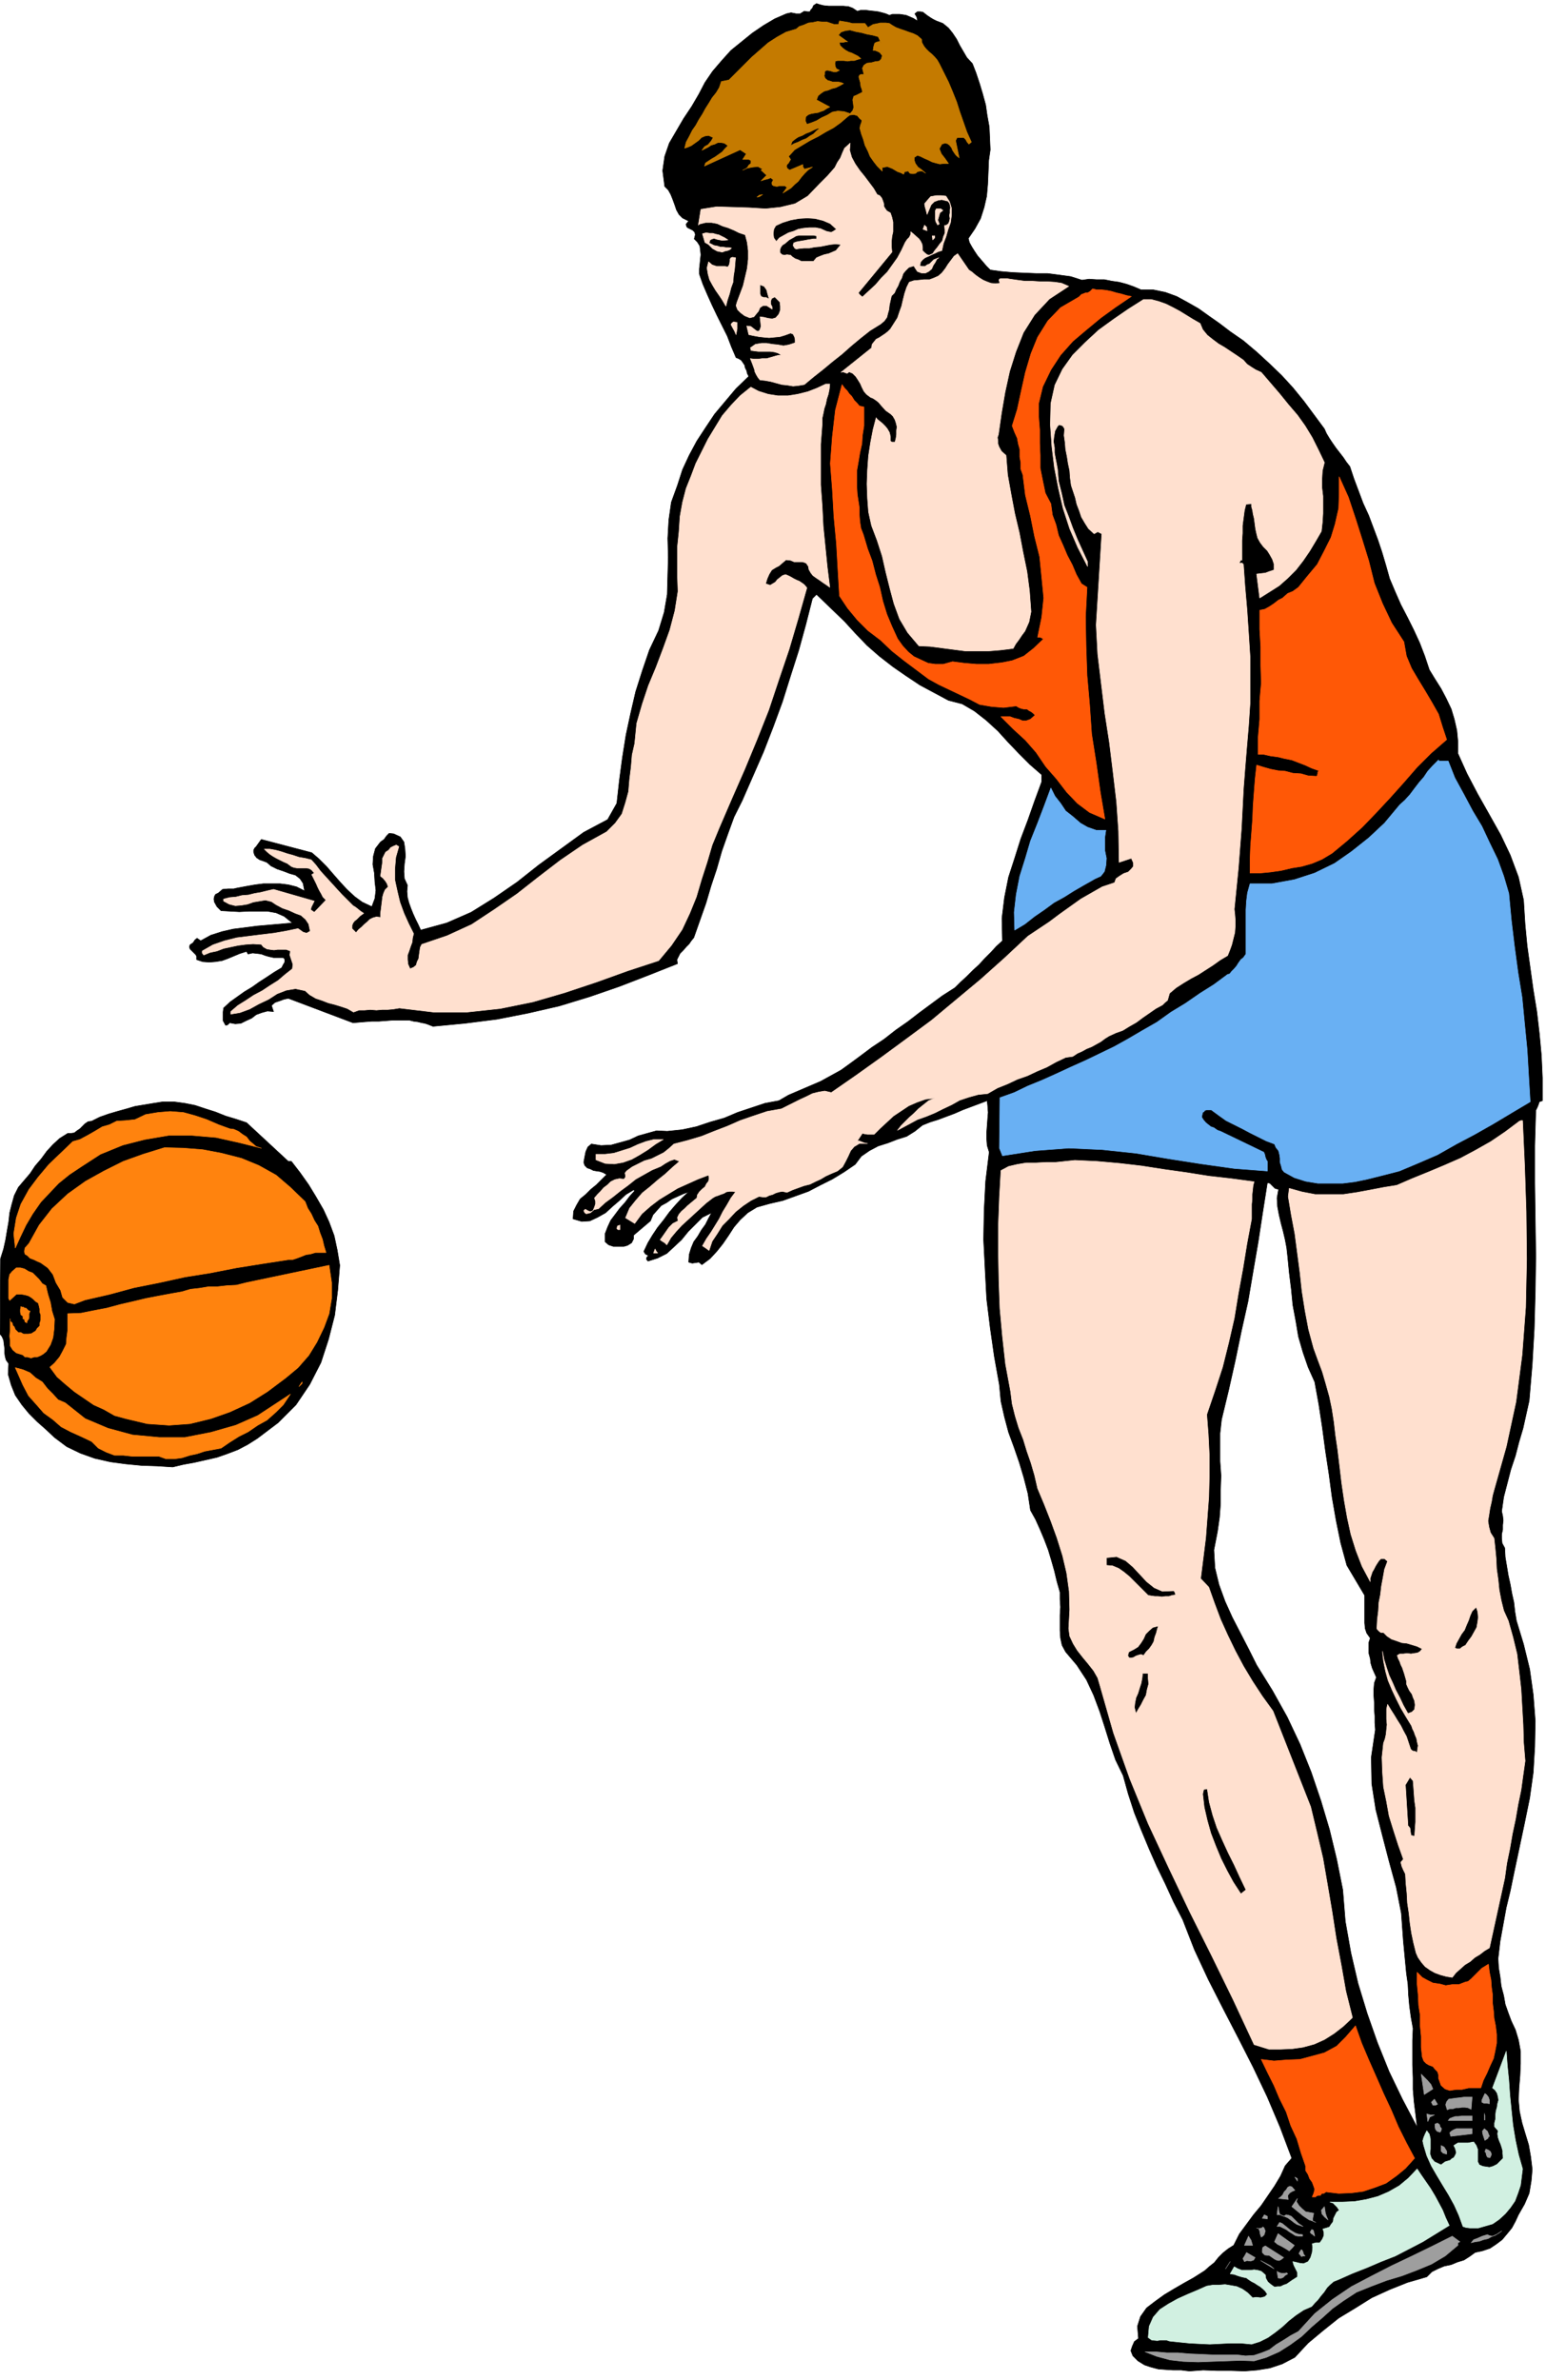
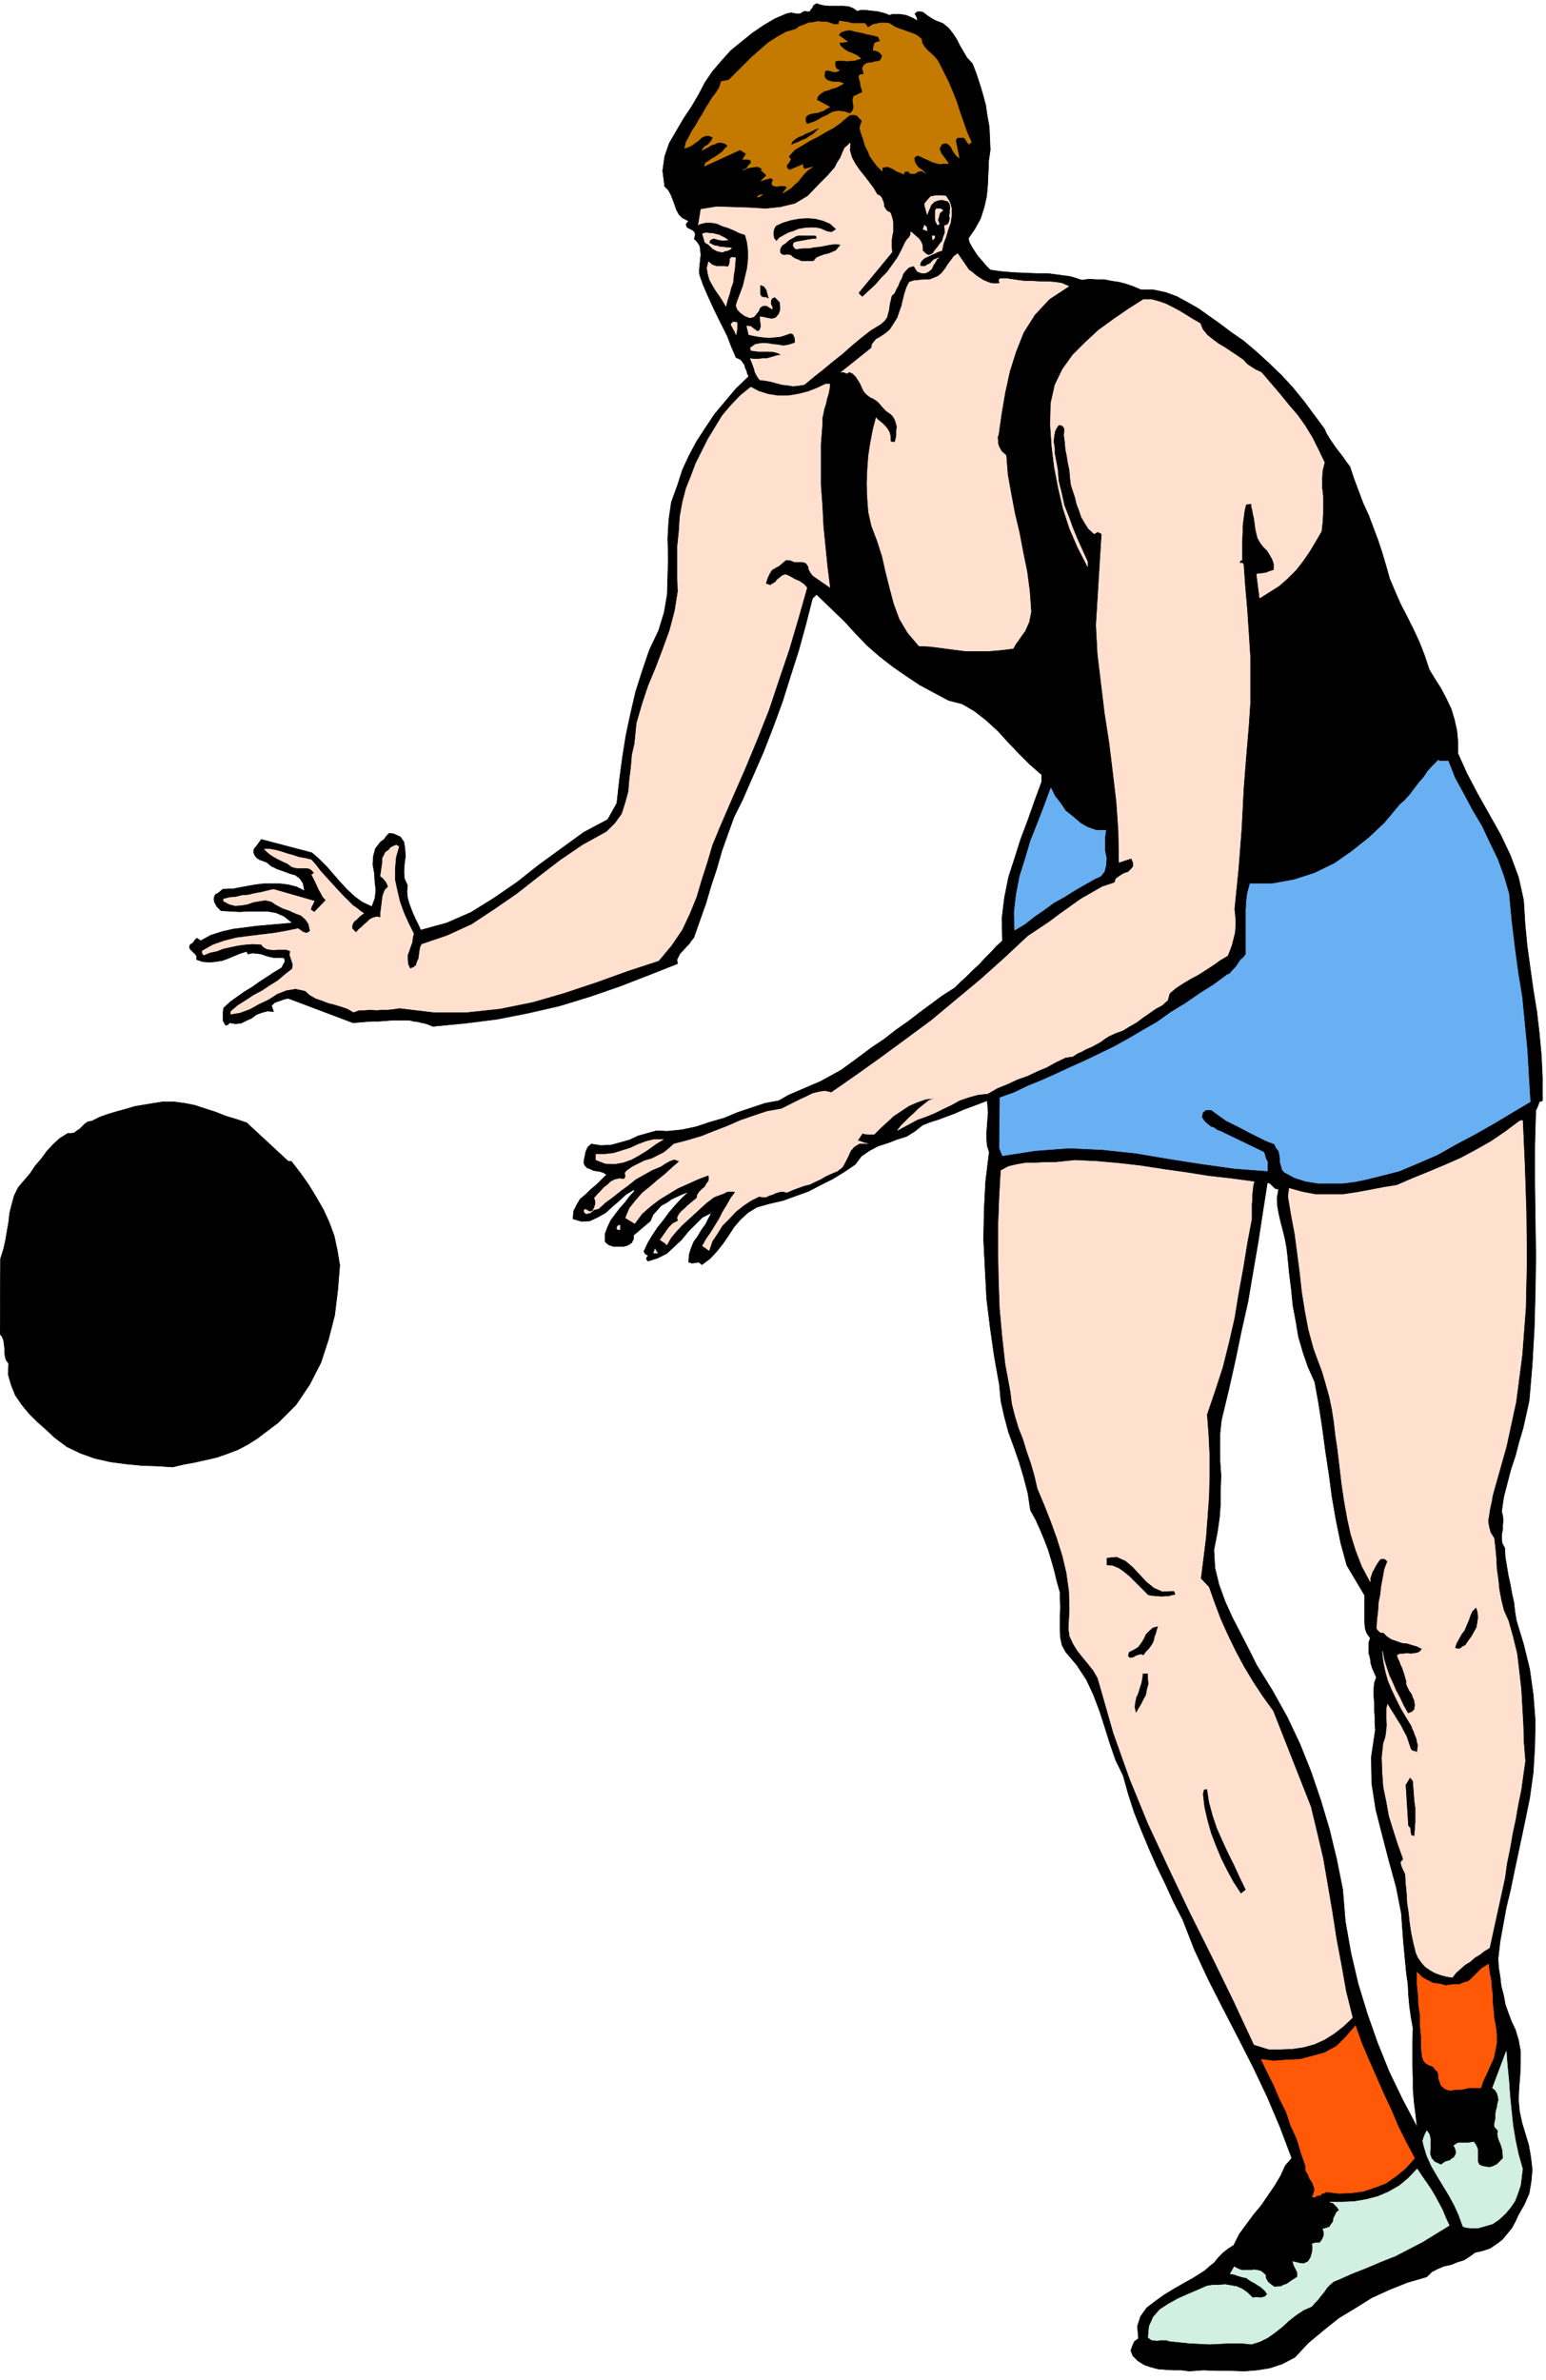
<svg xmlns="http://www.w3.org/2000/svg" fill-rule="evenodd" height="754.851" preserveAspectRatio="none" stroke-linecap="round" viewBox="0 0 3035 4672" width="490.455">
  <style>.brush4{fill:#ff5806}.pen3{stroke:#ff5806;stroke-width:1;stroke-linejoin:round}</style>
  <path d="m1683 22 7-2h9l8 1 9 1 8 1 8 2 7 2 7 3 6-2h14l7 1 6 1 7 3 7 3 8 5-1-7-4-7 5-4h6l5 1 5 4 4 3 6 4 5 3 6 3 13 5 11 9 8 10 8 12 6 12 7 12 7 12 11 12 7 18 7 21 6 20 6 22 3 21 4 22 1 22 1 23-3 21-1 24-1 23-2 23-5 22-7 22-11 20-13 19 2 8 5 9 5 8 6 9 6 7 6 7 6 7 7 7 21 3 23 2 23 1 24 1h22l23 3 22 3 22 7 14-2 15 1h15l15 3 14 2 15 4 14 5 14 6h24l24 5 22 8 22 12 21 12 21 15 20 14 21 16 26 18 26 22 24 22 25 24 22 24 22 27 20 27 20 27 4 9 6 10 6 9 7 10 7 9 7 9 6 9 7 9 8 24 9 24 9 24 11 24 9 24 9 24 8 24 8 27 7 25 11 26 11 25 13 25 12 24 12 26 10 26 9 27 11 18 12 19 10 19 10 21 6 20 5 22 2 21v24l18 40 21 40 22 39 23 41 19 40 16 43 10 45 3 48 4 42 6 43 6 43 7 43 5 43 4 43 2 44v45l-6 2-2 6-2 5-3 6-2 70v72l1 72 1 72-1 71-2 72-4 70-6 71-6 27-6 27-8 27-7 27-9 27-7 27-7 27-4 28 2 9 1 9-1 9v9l-2 9v9l1 9 5 9 1 18 3 18 3 18 4 18 3 17 4 18 2 18 3 18 14 46 12 49 7 50 4 52-1 50-3 51-7 50-10 49-7 33-7 33-7 33-7 34-8 33-6 33-6 33-4 34 1 18 3 18 2 18 5 19 3 17 6 17 6 16 8 17 6 20 4 22v24l-1 24-2 24-1 24 2 22 5 23 6 20 7 23 4 23 3 25-2 23-4 24-9 21-12 21-6 13-7 13-9 11-10 12-12 9-12 8-15 5-14 3-11 8-11 7-13 4-12 5-14 3-12 5-12 6-10 10-38 11-35 14-35 16-32 20-33 20-30 24-30 25-26 28-25 13-24 8-25 4-25 2-27-1h-27l-27-1-27 2-16-2h-16l-15-1-14-1-15-4-12-4-13-8-10-10-4-10 3-9 4-9 8-6-2-24 6-19 12-17 17-13 18-13 20-12 19-11 18-10 11-7 11-7 9-8 10-8 8-10 9-9 10-8 11-7 11-22 14-19 14-19 15-18 13-19 13-19 12-20 9-20 13-15-23-61-25-59-28-59-29-57-30-58-29-57-27-58-23-59-18-35-16-35-17-35-15-34-15-36-14-35-12-37-10-36-15-31-11-32-10-32-10-31-12-32-14-30-19-29-22-26-7-13-3-14-1-15v-30l1-16-1-15v-14l-6-21-5-21-6-21-6-20-8-21-8-19-9-20-10-18-5-33-8-31-9-30-10-29-11-30-8-30-7-31-3-32-10-56-8-56-7-57-3-57-3-59 1-57 3-58 7-57-4-13-1-13v-13l1-13 1-14 1-12-1-13-1-10-16 6-16 6-16 6-16 7-16 6-16 6-16 5-15 6-15 12-16 10-19 6-18 7-19 6-17 9-16 11-12 16-22 15-23 14-24 12-23 12-25 9-25 9-26 6-25 7-18 11-15 14-12 14-11 17-11 16-12 15-13 14-16 12-6-5-6 1-7 1-7-2 1-15 4-13 5-12 8-11 7-12 8-11 6-12 6-11-18 9-14 14-14 14-13 16-15 14-14 13-18 9-19 6-3-4 1-4 3-3-6-3-3-5 8-17 9-15 10-15 12-15 11-15 12-14 13-14 13-12-11 4-11 5-11 5-10 7-11 6-8 9-8 9-5 12-33 28v7l-4 8-8 5-7 2h-21l-9-3-7-6v-16l5-13 6-13 9-12 9-12 10-11 9-12 10-11-2-2-15 9-13 12-14 12-13 12-16 9-15 7-16 1-17-5 1-15 6-12 7-12 11-9 10-10 11-9 10-10 10-10-7-4-6-2-7-1-6-1-6-3-6-2-5-5-2-6 2-11 2-10 4-9 7-6 19 3 20-1 18-5 18-5 17-8 18-5 18-5 21 1 29-3 28-6 27-9 28-8 26-11 27-9 27-9 27-5 19-11 21-9 21-9 21-9 20-11 20-11 18-13 19-14 24-18 24-16 23-18 23-16 22-17 23-17 23-17 25-16 11-11 12-11 12-12 12-11 11-12 12-12 11-12 12-11-1-44 5-41 8-40 12-37 12-38 14-37 13-37 14-38v-14l-23-20-22-22-21-22-20-22-23-21-23-18-24-14-27-7-28-15-28-15-27-18-26-18-27-21-24-21-23-24-21-23-55-53-8 8-13 51-14 51-16 50-16 51-18 49-19 49-21 48-21 48-16 32-12 33-12 34-10 35-11 33-10 34-12 34-12 34-5 6-4 6-6 6-6 7-6 6-3 6-3 6 1 8-58 23-57 22-58 20-59 18-61 14-61 12-63 8-63 6-5-2-5-2-6-2-6-1-8-2-8-1-8-2h-34l-13 1-13 1h-14l-13 1-12 1-12 1-127-48-9 2-8 3-9 3-7 6 4 12-12-1-11 3-11 4-9 7-11 5-10 5-11 1-11-2-4 4-4 1-5-9v-17l1-8 13-12 14-10 14-10 15-9 14-10 14-9 15-10 15-9 3-6 3-5v-6l-3-3h-19l-9-2-7-2-8-3-8-1-9-1-9 2-3-5-13 4-12 5-12 5-11 4-13 2-12 1-13-1-12-4v-7l-2-3-3-3-2-2-3-3-3-3-1-4 1-4 6-4 4-6 4-3 7 5 20-11 22-7 22-5 24-3 23-3 23-2 23-2 23-2-16-13-16-7-17-3h-36l-19 1-18-1-18-1-8-8-5-9-1-6 1-5 2-4 6-3 8-7 11-1h11l4-1 5-1 16-3 17-3 16-2h33l16 2 16 4 16 8-3-15-6-9-9-7-11-3-13-5-12-4-12-6-8-7-8-3-6-2-6-4-4-5-2-6v-4l2-4 3-3 5-7 5-7 99 26 14 12 15 15 13 15 14 16 13 14 15 14 15 11 19 9 6-16 2-16-2-17-1-17-3-17 1-16 4-15 10-13 7-5 5-7 5-5 9 1 13 6 7 10 2 13 1 15-2 15-1 15 1 14 6 13-1 12 1 12 3 11 4 11 4 10 5 11 5 10 5 11 51-14 48-21 45-28 45-31 43-34 44-32 44-32 47-25 18-32 5-45 6-45 7-44 9-42 10-43 13-41 14-41 18-38 11-36 6-35 1-37 1-36-1-37 2-36 5-35 12-33 10-31 13-28 15-28 17-26 18-27 21-25 21-25 25-24-3-6-1-5-3-6-1-5-4-6-3-4-5-3-5-2-9-21-8-21-10-20-10-20-10-21-9-20-9-21-7-20v-10l1-9 1-10 1-9-1-9-1-8-5-8-6-6 2-8-1-5-4-4-4-2-6-3-2-2-1-5 5-6-12-6-7-7-5-9-3-9-4-11-4-10-5-9-7-7-4-31 4-28 9-26 14-24 14-24 16-24 14-24 12-23 15-22 18-21 18-20 21-17 21-17 22-15 22-13 23-10 9-2 10 2h8l8-5 6 1h5l2-4 3-3 2-5 3-2 3-2 6 2 8 2 10 1h29l10 1 8 3 9 6zM484 2204l82 76h6l17 22 17 24 14 23 15 26 11 24 10 27 6 28 5 30-4 49-6 49-12 47-15 46-22 43-27 40-35 35-41 31-19 12-19 10-21 8-20 7-22 5-22 5-22 4-21 5-31-2-30-1-31-3-30-4-31-7-28-10-27-13-24-18-17-16-17-15-16-16-14-17-13-19-8-20-6-21 1-21-5-7-2-7-1-8v-8l-1-8-1-8-3-7-4-5 1-148 6-19 4-18 3-18 3-17 2-18 4-16 5-18 8-16 11-13 12-14 10-15 12-14 11-15 12-13 13-12 16-10h6l7-1 5-4 6-4 5-5 5-5 6-4 7-1 16-8 17-6 17-5 18-5 17-5 18-3 18-3 19-3h21l22 3 20 4 21 7 19 6 20 8 20 6 21 7zm2026 131-3 17 1 17 3 16 4 17 4 15 4 17 3 16 2 18 3 31 4 32 3 31 6 32 5 30 9 31 10 29 13 29 8 44 7 46 6 45 7 46 6 45 8 46 9 44 12 44 35 59v54l1 11 3 9 7 10-3 9v20l3 11 1 9 3 10 4 9 4 9-4 11-1 12v13l1 14v13l1 13v13l1 14-8 54 1 52 8 51 13 51 13 50 14 51 10 51 4 55 2 21 2 21 2 21 3 21 1 21 2 22 3 22 4 22-1 24v48l1 25v23l2 24 3 24 3 26-29-55-26-54-23-57-20-57-18-59-14-60-11-62-5-62-12-60-14-58-17-57-19-56-22-55-25-53-29-52-31-50-16-32-16-31-16-31-14-31-12-33-8-33-2-35 7-36 4-28 2-27v-28l1-27-2-28v-55l3-27 14-58 13-58 12-58 13-58 10-59 10-58 9-59 9-57 5 1 5 5 5 5 7 2z" style="fill:#000;stroke:#000;stroke-width:1;stroke-linejoin:round" />
  <path d="m1648 41 6 1 6 1 6 1 7 2h25l3 4 3 4 10-6 10-2 4-1h11l7 1 6 4 7 4 8 3 9 3 8 3 9 3 8 4 8 7 1 7 4 7 4 5 6 6 5 4 6 6 5 6 4 7 9 18 9 18 8 19 8 20 6 19 7 20 7 20 9 20-5 4-4-5-2-4-4-4h-13l-3 6 7 34-6-5-3-4-4-6-2-5-4-5-4-3-5-1-6 2-5 9 4 10 7 9 7 10h-9l-8 1-8-2-7-2-8-4-7-3-8-4-6-2-6 4v6l2 6 5 7 7 5 8 7-6-4h-5l-5 1-3 3-4 1h-4l-4-1-3-4-7 1-2 5-6-3-6-2-5-3-5-3-10-4-10 2v7l-10-10-7-9-7-10-4-10-6-12-3-11-4-11-3-11 1-6 2-5 1-5-4-3-5-6-7-2-8 1-4 3-14 12-14 10-15 8-15 9-16 8-15 9-15 9-12 13 4 6-4 7-3 3-1 3 1 4 5 4 26-11v4l3 5 16-4-9 6-7 7-6 7-6 8-7 6-7 7-8 5-8 5 8-11-4-3h-11l-5 1-6-1-3-2-1-4 3-6-5-4-5 2-8 2-6 2 11-11-11-10 3-2-9-5-10 1-11 2-9 4 5-2 4-3 3-5 4-3v-6l-4-2h-12l7-11-12-8-70 32 2-6 6-4 6-4 7-4 7-5 7-5 5-6 6-6-7-5-6-1h-7l-6 3-7 2-6 4-6 3-6 3 5-7 7-4 6-7 4-7-9-4-7 1-7 3-6 6-7 5-7 5-7 3-6 2 3-12 6-11 6-12 7-10 6-11 7-11 6-11 7-11 6-10 8-10 3-5 3-5 2-6 2-6 15-3 15-15 15-15 15-15 16-14 16-14 17-11 18-10 20-6 6-5 9-3 9-4 9-1 9-2 9 1h9l9 3 6 2h8l1-4 1-3zm82 44-3-4-3 1-4 1-3 2-2 7-1 7h4l5 2 4 2 5 6-2 7-4 4-8 1-7 2-9 1-6 4-3 6 3 12h-6l-3 2-1 3 1 4 2 7 1 8 2 5 1 6-6 3-6 3-5 2-2 7 1 7 1 8-2 6-5 6-12-4-12-1-11 2-10 6-11 5-10 6-10 4-9 3-3-7 1-8 5-4 6-2 6-1 7-1 5-2 6-2 6-4 6-3-26-14 3-8 6-5 6-4 8-2 7-3 8-2 8-4 7-4-5-2-5-1h-11l-6-2-4-1-5-4-2-5 1-4v-3l1-3 4-1 6 1 6 2h6l6-3-6-3-2-4-1-6 1-5 4-1h13l7 1 6-1h7l6-2 7-2-6-5-6-3-6-3-6-2-7-4-5-4-5-5-1-6h8l4-1h4l-18-13 5-6 9-3 9-1 11 3 11 2 11 3 11 2 11 3 6 13zm-121 167-6 5-6 6-7 4-7 5-8 3-8 4-8 3-7 4 3-8 6-5 6-4 8-3 7-4 8-3 8-4 7-3h4zm-112 130-6 4-5 1 5-4 6-1z" style="stroke:#c47a00;stroke-width:1;stroke-linejoin:round;fill:#c47a00" />
  <path d="m1722 382 5 2 4 5 2 5 2 6v5l3 5 3 4 7 4 3 9 2 9v19l-2 9-1 10v10l1 11-66 80 3 4 5 4 13-12 13-12 11-13 12-12 10-14 10-14 8-15 7-15 4-6 4-4 3-6v-5l6 5 10 9 3 4 3 6 1 6v7l4 4 5 4 4 1 7-3 4-6 5-6 5-7 5-6 2-8 3-7v-8l-1-7 4-1 4-3 2-5 1-5-1-6 1-5v-6l1-4-1-6-1-3-3-4-4-1-8-2-7 1-8 3-6 6-8 19-2-8-2-7-1-6 5-6 7-8 11-2h10l9 1 7 11 4 13v13l-2 15-5 14-4 14-5 13-3 14-7 2-6 3-7 3-6 3-7 3-5 4-4 5-1 7 5 1h5l4-3 5-2 8-8 10-4-4 3-3 6-4 6-3 7-6 5-6 3h-8l-8-3-4-6-3-5-10 3-6 6-5 6-3 9-4 7-3 8-4 7-3 7-6 6-2 9-2 9-1 9-2 7-2 8-5 7-7 6-21 13-19 15-18 15-18 16-19 15-18 15-19 15-18 15-12 2-10 1-12-2-10-1-11-3-11-3-11-2-10-1-4-5-3-5-3-6-1-5-4-11-4-10 7 1h9l7-1h9l7-2 7-2 7-2 8-1-7-4-7-2-8-1h-23l-8-1-7-1v-3l-1-2 10-7 12-2h10l12 2 10 1 11 2 11-2 12-4v-6l-1-5-3-6-5-2-11 4-10 3-11 1-10 1-11-1-9-1-11-2-9-2-4-17 8 1 9 7 3 2h4l2-3 2-6-2-19 8 1 8 2 8 1 7-2 6-7 3-8v-8l-1-8-10-10-6 3-2 5v6l3 6v4l-11-7h-7l-6 4-3 7-5 6-4 5-8 2-10-4-8-6-6-6-3-8 2-7 6-16 6-16 4-17 4-17 2-18v-17l-2-16-4-15-12-4-10-5-12-5-10-3-11-5-11-2h-12l-12 3-2 2 5-31 31-5 32 1 32 1 32 2 29-3 29-7 25-15 23-24 8-8 8-8 7-8 7-8 5-10 6-9 4-10 4-9 11-10-1 14 4 14 7 13 9 13 9 11 9 12 9 12 7 12zm129 31-6 5-2 7-2 7 3 8h-2l-1 2-4-7-1-6v-15l2-4h9l4 3zm-209 37-6 4-4 2-6-1-4-1-11-5-10-2h-12l-11 1-11 2-9 4-10 3-9 5-9 5-6 7-5-7-1-8 1-9 4-7 13-6 16-5 16-3 17-1 15 1 16 4 14 6 12 11zm178 3-8-3 3-8 4 4 1 7zm-217 10v6h-6l-6 1-6 1-5 1-6 1-6 1-5 1-5 2-1 5 3 5 3 2 5-1 10-1h11l10-2 11-1 10-2 10-2 10-1 11 1-5 6-5 6-7 3-7 3-9 2-8 3-7 3-6 7h-24l-6-3-6-2-6-4-3-3-7-1-5 1-5-1-4-4v-6l2-5 3-4 5-3 8-7 9-5 5-3 6-1h28l6 1zm232 0v4l-4 4-1-8h5zm-410 138-7-12-6-9-7-10-6-10-6-11-3-11-2-12 3-12 7 6 9 3h16l6 1 3-5 1-7v-3l2-3 3-1 6 1-1 11-1 12-2 12-1 13-4 11-3 12-4 12-3 12zm85-14-6-3h-5l-5-2-2-5v-18l8 3 5 7 2 8 3 10zm-63 46v13l-1 5-1 6-3-7-5-9-2-4 2-3 3-2 7 1zm-18-162-11 1-10-2-6-2-4 1-4 2-2 6 4 2 6 3 6 1 6 2h5l6 1h5l6 1-3 3-5 2-5 1-5 2-10-2-9-5-8-8-7-4-5-17 7-2 7 1h6l7 2 5 1 6 3 6 3 6 4zm927 164 5 12 9 11 10 8 12 9 12 7 12 8 12 8 13 9 7 8 9 6 8 5 11 5 18 21 18 21 17 21 18 21 15 21 14 23 12 24 12 25-4 16-1 17v16l2 17v34l-1 17-2 18-11 19-12 20-13 19-14 18-16 16-17 15-19 12-19 12-6-47 8-1 9-1 8-3 9-3v-12l-3-9-5-9-5-8-8-8-6-8-5-9-2-8-2-9-1-7-1-8-1-7-2-8-1-7-2-7v-6l-11 1-3 12-2 15-2 15v15l-1 14v39l-2-1-1 2-2 4 2 1 3-1 3 3 3 43 4 46 3 45 3 47v92l-3 45-4 47-3 37-3 39-2 39-2 39-3 39-3 39-4 40-4 40 1 9 1 12v12l-1 13-3 12-3 12-4 11-4 10-15 9-14 10-14 9-14 9-15 8-15 9-14 9-13 11-2 7-2 7-5 4-5 5-13 7-13 9-13 9-12 9-14 8-13 8-14 5-13 6-8 5-8 6-9 5-9 5-10 4-9 5-9 4-9 6-14 2-19 9-18 10-19 8-19 9-20 7-19 9-20 8-19 11-19 2-18 5-18 6-16 9-17 8-16 8-17 7-17 6-39 21 7-9 8-8 8-8 9-8 9-9 10-8 10-8 12-5-18 2-17 6-16 7-15 10-15 10-13 12-13 12-12 12h-13l-6-1-4-1-10 15h4l5 2 5 2 6 1h-16l-10 6-7 8-5 11-5 10-6 11-10 8-12 5-11 5-10 6-11 5-10 5-12 3-11 4-11 4-11 5-9-2-6 1-7 2-6 3-7 2-6 3h-7l-7-1-16 8-15 10-15 12-13 14-13 13-10 16-10 15-6 18-7-5-6-4 8-14 9-13 8-13 8-13 7-14 8-13 8-14 9-12-6-1h-6l-6 1-5 3-6 2-5 2-6 2-5 3-13 10-12 11-12 11-12 11-12 11-11 12-10 12-8 14-4-4-5-3-4-3 3-4 7-10 7-10 8-8 10-5-1-7 3-6 5-6 6-5 6-6 6-5 6-5 6-5 1-6 4-6 5-5 6-5 3-6 4-5 1-6-1-6-21 8-20 9-20 9-18 11-18 11-17 13-17 15-14 19-18-11 8-19 12-15 13-15 15-12 15-13 15-12 14-13 14-12-10-4-9 3-9 5-9 6-17 7-16 9-16 9-15 12-15 11-15 12-15 11-13 12-9 2-7 6-4 1-4 1-3-2-2-4 3-3 5 3 5 2 5-2 3-7 2-6v-6l-2-6 6-7 6-6 6-7 8-6 6-6 8-4 9-2 9 1 3-4v-3l-1-5 3-4 11-8 12-6 12-6 14-4 12-6 12-6 10-8 10-9 27-7 27-8 25-10 26-10 25-11 26-9 27-9 28-5 12-6 12-6 12-6 13-6 12-6 12-3 12-2 13 3 49-34 49-35 49-36 50-37 48-40 48-40 47-42 46-43 21-14 21-14 20-15 21-15 21-15 21-12 21-12 24-8 3-8 7-5 8-5 9-3 6-6 4-5v-7l-4-9-24 8-1-61-4-58-7-59-7-57-9-58-7-58-7-58-3-57 11-179-8-4-7 4-11-10-7-11-7-12-4-12-5-13-3-13-4-12-4-12-2-15-1-14-3-14-2-13-3-15-1-13-2-14 1-13-3-5-3-2-5-1-3 3-5 9-2 11-1 10 2 12v10l2 11 2 10 2 11 2 24 6 24 5 23 9 23 8 22 9 22 10 22 10 22v9l-19-37-16-37-13-40-9-39-8-41-5-41-3-43 1-42 8-36 15-31 20-28 25-25 26-24 29-21 29-20 30-19h15l15 4 14 5 14 7 13 7 13 8 13 8 14 8zm-454-105 6 4 7 6 7 5 8 5 7 3 8 3 9 1 9-1-2-6 1-2 2-1h13l6 1 14 2 15 2h15l15 1h14l15 1 13 2 14 6-38 25-29 31-22 35-15 38-12 38-9 41-7 41-6 42-2 6 1 6v6l2 6 5 9 9 8 3 38 7 39 7 37 9 38 7 37 8 39 5 38 3 41-2 10-2 10-4 9-4 9-6 8-6 9-6 8-5 9-24 3-24 2h-46l-23-3-23-3-23-3-22-1-22-26-16-27-11-30-8-30-8-32-7-31-10-31-11-29-6-27-2-27-1-28 1-27 2-28 4-26 5-26 6-23 2 3 5 4 5 4 6 6 4 5 4 7 2 8v9l3 2h6l2-8 1-7v-8l1-7-2-8-2-6-4-7-4-4-10-7-9-10-5-6-5-4-6-4-5-2-8-6-5-6-4-8-3-7-5-8-4-6-6-6-7-3-4 3-3-1-5-2-4 1 60-48 1-7 4-5 4-5 6-3 6-4 6-4 5-4 5-5 7-11 7-11 4-12 4-11 3-13 3-12 4-12 5-10 9-3 11-1 9-1h11l8-3 9-4 7-6 7-9 5-8 6-8 6-8 7-5 22 32zm-273 224-1 10-2 10-3 9-2 10-3 9-2 10-2 9v12l-3 39v80l3 41 2 40 4 40 4 40 5 40-7-5-6-4-7-5-6-4-7-5-4-5-4-7-1-6-4-6-4-2-5-1h-15l-7-3-9-1-7 6-7 6-6 3-8 5-5 8-4 9-3 10 9 3 10-6 4-5 5-4 5-4 6-2 5 2 6 3 5 3 6 3 5 2 6 4 4 3 5 6-17 60-18 61-20 59-20 60-23 58-24 58-25 57-25 58-14 34-10 34-11 34-10 34-13 32-15 32-21 31-25 30-61 20-61 22-63 21-62 18-64 13-65 7h-66l-67-8-12 2-11 1h-11l-11 1-12-1-11 1h-11l-11 4-12-7-12-4-13-4-12-3-13-5-12-4-12-7-9-8-19-4-18 3-18 7-17 11-19 9-18 10-19 7-18 3v-5l14-12 16-10 15-10 17-9 15-10 16-10 14-12 14-11 1-9-3-9-3-9 1-8-8-3h-17l-7 1-8-1-6-1-7-4-4-5-16-1-15 1-15 2-14 3-14 3-13 5-14 3-12 5-3-4v-4l21-12 23-8 24-6 24-3 24-3 25-3 23-4 24-5 3 2 7 5 7 2 7-4-3-14-6-9-9-8-11-4-13-6-12-4-13-7-9-6-12-3-12 2-12 2-11 4-12 2-12 1-12-3-11-6v-4l12-3 12-1 12-3 13-1 12-3 12-2 12-3 13-3 80 23-3 6-3 6-1 5 7 5 23-24-6-6-3-6-4-7-3-6-3-7-3-6-3-6-3-6 5-3-5-6-5-3-6-1h-18l-6-1-5-2-8-6-7-3-8-4-6-3-7-4-6-4-6-5-5-5h11l11 2 11 3 12 4 11 3 12 4 12 2 12 3 9 10 9 12 10 11 11 12 10 11 11 12 11 11 11 11 5 3 5 4 5 4 6 4-7 5-7 7-4 3-3 4-2 5v6l8 8 5-6 6-5 5-5 6-5 5-5 6-3 7-2 8 1v-8l1-7 1-8 1-8 1-9 2-7 3-7 6-6-2-6-3-5-5-6-5-4 1-7 1-7 1-7 1-7v-7l3-6 3-6 6-4 4-5 6-3 5-2 5 3-6 21-2 23v21l5 23 5 21 8 22 9 20 10 20-2 8-1 9-3 8-3 9-3 8v9l1 9 4 9 7-3 5-4 2-7 3-6 1-8 1-7 1-7 3-6 50-17 48-22 44-29 45-31 42-33 43-33 44-30 47-26 17-17 13-18 7-22 6-22 2-24 3-24 2-24 5-22 4-40 11-38 12-36 15-36 14-37 13-36 10-38 6-38-1-29v-59l3-29 2-30 5-28 7-27 10-25 9-24 12-24 12-24 14-23 14-23 17-20 18-19 21-17 15 8 19 6 19 3h20l19-3 20-5 18-7 17-8h8zm1360 1446 4 88 3 91 1 93-2 95-7 93-12 92-19 88-24 85-3 11-2 12-3 13-2 13-2 12 2 12 3 11 7 11 2 18 2 21 1 21 3 21 2 20 4 21 5 20 9 20 9 32 8 33 4 34 4 35 2 35 2 35 1 35 3 36-4 28-4 29-6 29-5 29-6 28-5 29-6 29-4 29-30 137-10 6-9 7-10 6-9 8-10 6-9 8-9 8-7 9-12-2-11-3-11-4-9-5-10-7-7-8-7-10-4-9-5-20-4-19-3-20-2-19-3-20-1-19-2-20-1-18-4-8-3-7-2-8 5-6-10-28-9-28-9-29-5-28-6-29-2-29-1-29 3-28 3-8 2-9 1-10 1-9-1-11v-20l2-9 6 10 7 11 6 10 7 11 5 10 6 11 4 12 4 12 2 3 4 2h3l4 3 1-8 1-6-2-8-1-6-3-7-2-6-3-6-2-6-11-18-10-17-9-18-8-17-8-19-5-18-4-20-2-19 3 16 5 16 5 15 7 15 6 14 8 15 7 15 9 16 8-3 5-5 1-9-1-8-3-7-2-6-5-7-3-6-3-7v-6l-2-7-2-7-2-6-2-6-3-6-2-6-3-6-2-6 5-3h7l7-1 8 1 6-1 7-1 5-3 4-5-10-5-10-3-10-3-10-1-11-4-9-3-9-6-7-7h-5l-3-2-4-4-1-2 1-18 2-16 1-17 3-15 2-17 3-16 3-17 6-16-6-5h-7l-4 4-4 6-3 5-3 6-3 5-2 6-2 6v7l-16-30-12-31-10-32-7-32-6-34-5-34-4-34-4-33-4-27-3-26-4-26-5-24-7-25-7-24-9-24-8-22-10-37-7-37-6-38-4-37-5-38-5-38-7-37-6-36 2-16 25 7 26 5h55l27-4 27-5 26-5 25-4 30-13 32-13 31-13 32-14 30-16 30-17 28-19 28-21 3-1h3zm-112 1030-6 3-5 4h-6l-4-2 3-9 5-9 5-9 6-8 4-10 4-9 3-9 4-9 8-8 3 9 1 11-1 9-2 11-5 9-5 9-6 8-6 9zm-103 266 1 12 1 14 1 13 2 14v28l-1 13-1 15-7-2-1-6-1-8-4-5-5-80 9-15 6 7zm-312-1176-2 7-1 9-1 9v10l-1 9v29l-9 48-8 49-9 49-8 49-11 48-12 48-15 46-16 47 3 39 2 41v40l-1 42-3 40-3 40-5 40-5 40 16 17 11 31 12 32 14 31 15 31 16 30 18 30 19 29 21 29 74 188 12 50 12 51 9 52 9 53 8 52 10 53 9 51 13 52-18 17-18 14-19 12-20 9-22 6-21 3-23 1h-23l-29-9-41-88-42-86-43-86-41-86-41-88-36-88-32-90-26-91-5-17-8-14-11-14-10-12-11-14-8-13-7-15-2-15 2-37-1-36-5-36-8-34-11-35-12-33-13-33-13-31-6-26-7-24-8-23-7-23-9-23-7-23-6-24-3-24-10-54-6-54-5-55-2-54-1-55v-55l2-54 3-53 15-8 17-4 18-3h19l19-1h19l19-2 19-2 43 2 45 4 43 5 45 7 43 6 44 7 44 5 45 6zm-158 803 2 2 2 6-7 1-6 2h-7l-7 1-8-1h-6l-7-1-6-1-10-10-9-9-9-9-9-9-11-9-10-7-12-5-12-1v-15l20-2 18 8 14 12 14 15 13 14 15 12 16 7 22-1zm-30 69-2 6-2 8-3 8-2 9-4 7-5 7-6 6-5 7-5-2-4 1-6 2-5 3-6 1-3-1-2-4 2-7 10-5 8-5 6-8 5-8 4-9 7-7 7-6 11-3zm-20 93v10l1 11-3 11-2 11-5 9-5 10-5 8-5 9-3-12 1-9 2-10 4-9 3-10 3-9 2-10 1-10h11zm116 227 4 26 7 26 8 24 11 25 11 24 12 24 11 24 12 25-10 8-15-23-12-22-12-24-10-24-10-26-7-25-6-26-3-26 2-9 7-1zM1170 2277v-11h18l17-2 16-5 16-5 15-7 16-6 16-4h18l-15 9-15 11-16 10-16 9-17 6-17 3-18-1-18-7zm47 137h-4l-2-2 1-5 5-2v9zm74 46h-8l3-8 2 4 3 4z" style="stroke:#ffe0cf;stroke-width:1;stroke-linejoin:round;fill:#ffe0cf" />
-   <path class="pen3 brush4" d="M2221 582h0l-31 21-29 21-29 24-26 22-24 27-19 29-16 33-8 33v26l2 26v26l1 24v25l5 25 5 24 11 21 3 22 7 19 5 21 9 20 8 19 10 19 8 19 10 18 11 7-3 58 1 57 2 58 5 57 4 58 9 57 8 57 9 53-30-13-24-18-21-22-20-26-21-24-19-28-21-24-24-22-24-24h18l8 3 9 2 7 3h8l8-3 9-8-4-4-4-3-4-2-4-3h-6l-5-1-5-2-5-3-25 3-24-2-23-4-19-10-21-10-19-9-21-10-20-11-24-18-24-18-24-19-22-21-25-19-21-21-19-23-16-24-3-50-3-53-5-53-3-53-4-51 4-53 6-52 13-50 5 7 5 5 4 6 5 5 5 8 5 5 5 6 9 2v37l-3 19-1 16-4 18-3 18-3 17v32l1 15 2 13 2 13v14l1 13 2 13 5 13 8 27 9 24 7 27 8 25 6 27 8 26 10 24 11 24 10 14 11 12 11 9 15 7 13 6 14 2h16l18-5 23 3 24 2h24l26-3 20-4 23-9 19-15 20-19h-2l-2-2h-1l-2-1h-5l8-39 4-38-4-41-4-40-10-40-8-40-10-41-5-40-4-11v-13l-2-11v-15l-3-11-2-11-5-11-5-13 10-32 8-37 8-36 11-37 13-32 20-32 25-26 36-21 1-1 4-4 3-1 5-2h3l3-1 3-2 5-5 8 2h10l9 1 10 2 10 3 9 2 10 3 10 2zm535 678 5 28 10 24 13 22 14 23 13 22 13 23 8 26 8 24-31 27-27 27-27 31-26 29-27 29-28 29-30 27-29 24-20 12-19 8-21 6-19 3-21 5-21 3-21 2h-19v-26l1-27 2-26 2-27 1-26 2-27 2-26 3-27 13 4 14 4 15 3 14 1 15 4 16 1 14 4 16 1 2-1v-2l1-2v-3l2-3-14-5-13-6-13-5-13-5-15-3-12-3-15-2-13-3h-11v-34l3-35v-36l3-35-1-34v-37l-2-35v-37l10-2 9-5 9-6 9-7 8-4 10-9 10-4 11-8 17-21 20-24 13-25 14-28 8-26 7-31 1-29v-33l18 40 14 42 13 41 13 42 11 44 16 40 18 38 24 37z" />
  <path d="M2171 1630h0l-2 13v27l3 15-1 14-3 12-7 9-11 5-23 13-19 11-19 12-20 11-19 14-19 13-19 15-20 12-1-35 4-35 7-36 11-35 10-34 14-35 13-34 13-35 8 16 11 14 10 15 14 11 15 13 14 8 17 6h19zm672-136 13 33 18 33 17 32 18 30 15 32 16 33 12 33 10 34 5 53 6 50 7 52 8 49 5 52 5 51 3 52 3 50-37 22-35 21-37 21-36 19-37 21-37 16-38 16-39 10-24 6-24 5-24 3h-49l-24-4-22-7-20-11-4-5-2-8-2-6v-8l-1-7-2-8-5-6-3-7-16-6-16-8-16-8-15-8-16-8-16-8-14-10-15-11h-9l-4 1-1 2-3 2-2 9 3 5 5 6 5 4 5 4 6 2 7 5 6 2 85 41 2 5 1 5 2 5 2 3v19l-65-5-64-9-64-10-65-11-66-7-66-3-66 5-64 10-6-15 1-99 28-10 27-13 27-11 29-13 28-13 29-13 27-13 29-14 27-15 29-17 28-16 28-20 28-17 29-20 27-17 27-20 4-1 4-5 5-5 5-6 3-5 5-7 5-4 5-7v-87l1-17 2-16 5-18h43l44-8 40-13 39-19 33-23 34-27 31-29 30-36 10-9 10-11 9-12 10-13 8-9 8-12 10-11 11-11 1 2h18z" style="stroke:#69b0f3;stroke-width:1;stroke-linejoin:round;fill:#69b0f3" />
-   <path d="M451 2216h0l8 1 9 4 8 6 8 5 6 8 6 5 7 6 10 3-44-11-45-10-47-4h-46l-47 8-43 11-44 18-37 24-24 16-21 17-19 20-16 17-16 23-13 22-11 23-10 22-3-28 5-31 9-27 16-29 18-24 21-25 23-22 24-23 14-4 15-8 14-8 15-9 14-4 14-7 17-1 19-2 21-10 24-4 24-2 26 2 22 6 24 8 23 10 22 8zm148 143 5 13 7 11 6 13 7 11 4 13 5 13 3 13 4 13h-21l-10 3-8 1-10 4-8 3-9 3h-8l-52 8-50 8-51 10-50 8-50 11-50 10-48 13-48 11-21 8-13-3-10-10-4-14-9-15-6-16-10-13-14-10-7-3-6-3-8-3-5-5-5-3-1-5 1-7 8-9 20-36 25-32 31-29 35-25 36-20 38-19 39-14 42-13 37 1 38 3 37 7 39 10 34 14 34 19 28 24 29 28zm-38 346-36 27-35 22-39 18-37 13-41 10-41 3-43-3-42-10-22-6-21-12-20-9-19-13-19-13-18-15-16-14-14-19 9-8 10-12 6-11 7-14 1-13 2-15v-32l26-1 25-5 26-5 26-7 26-6 25-6 26-5 27-5 17-3 17-5 18-2 18-3h17l18-2 19-1 20-5 162-34 5 34v31l-5 30-10 27-14 29-16 26-21 24-24 20zM90 2524l4 17 5 16 3 17 5 16-1 20-2 16-5 14-8 13-6 5-5 3-7 3h-6l-6 2-7-2h-5l-4-4-13-4-7-6-5-8v-10l-1-9 1-12v-22 5l4 3 1 5 3 3 2 5 3 3 3 3h5l5 3h10l6-1 3-2 5-3 3-5 5-5v-5l2-6v-11l-2-5v-6l-1-5-2-7-5-3-5-5-4-3-5-3-7-2-6-1H32l-13 12-2-4v-37l2-10 5-6 8-7h8l8 2 8 5 8 3 6 6 7 7 6 8 7 4zm-31 50-2 5v8l-1 3-2 2-1 3v2l-4-2-1-5-3-1v-5l-4-3-1-5v-5l1-6 2 1h3l2 2h3l2 2 1 1 2 2 3 1zm69 180 39 31 45 19 48 13 53 5h50l51-10 49-14 43-19 64-42-14 21-14 14-18 16-18 10-19 13-18 9-19 12-16 11-16 3-16 3-15 5-14 3-16 5-15 2h-16l-14-5h-52l-18-2h-17l-16-6-16-8-13-13-21-10-20-9-19-10-16-14-18-13-14-16-16-18-11-21-15-34 15 4 14 6 11 10 13 8 10 13 11 11 10 11 14 6zm459-32 6-9v3l-6 6z" style="stroke:#ff830e;stroke-width:1;stroke-linejoin:round;fill:#ff830e" />
  <path class="pen3 brush4" d="M2922 3856h0l2 16 3 15 1 14 2 15v16l2 16 1 14 3 15 2 17v17l-3 16-3 14-7 15-6 14-7 14-5 15h-24l-13 3h-11l-13 2-9-3-8-7-5-14v-7l-2-6-5-5-4-5-8-3-5-3-5-5-3-8-2-19v-21l-2-21v-21l-3-19-1-21-2-21v-23l10 10 9 5 12 6 14 2 11 3 13-2h13l13-5 5-1 6-5 5-5 6-6 5-5 5-5 5-3 8-5zm-145 381-18 20-17 14-21 15-21 8-24 8-23 3-25 1-25-3-4 3h-4l-3 4h-3l-5 1-1 2h-7l3-7 2-8-2-6-3-8-5-7-3-8-5-8v-9l-9-26-8-27-12-26-9-27-13-26-11-26-13-26-12-25 25 3 25-2 26-1 26-7 22-6 24-13 18-18 19-22 12 34 14 33 15 34 14 32 15 32 14 33 16 32 16 30z" />
  <path d="m2989 4258-2 16-2 16-5 15-6 16-9 13-10 12-12 11-13 9-7 2-7 2-7 2-7 2h-16l-8-1-6-2-8-22-9-20-11-20-11-18-12-20-11-19-9-20-6-20-2-9 2-7 3-7 3-6 5 7 2 9v20l-1 9 3 9 6 7 13 6 8-6 10-3 3-3 4-2 3-5 2-5-2-8-3-6 8-5h20l11-2 5 7 3 8v24l3 6 7 3 13 2 7-2 8-4 6-6 6-6-1-9v-6l-2-7-2-6-3-7-2-6-1-7 1-6-7-8v-7l2-8v-8l1-8 2-7 1-7 2-7-1-7-2-7-4-6-5-4 27-72 2 27 3 30 2 29 3 30 3 29 5 30 6 28 8 28zm-144 111-26 16-26 16-27 14-27 14-28 11-28 12-28 11-27 12-10 4-7 6-6 6-6 9-6 7-6 8-6 6-6 7-16 7-15 10-14 11-13 12-14 11-14 10-16 8-16 5-21-2h-21l-20 1-20 1-21-1-19-1-20-2-19-2-6-2h-12l-6 1-11-1-7-5 2-22 8-18 13-15 17-11 18-10 20-9 19-8 18-8 12-2h12l12-1 12 2 11 2 11 5 10 7 10 10 7-1 9 1 8-2 5-5-4-6-4-4-6-5-5-3-6-4-6-3-6-4-4-3-9-2-7-2-8-3-8-1 8-14 7 4 8 3h17l7-1 7 1 7 2 8 7 1 7 4 7 6 5 7 5 6-1h6l6-3 6-2 10-7 11-7v-9l-3-6-4-8-2-7 5 1 8 2 8 1 9-4 5-8 3-10 1-10-1-7 7-2h8l5-7 3-7v-7l-2-6 7-2 6-2 3-5 4-5 1-7 3-6 3-6 5-4-4-6-4-4-4-4-6-2h24l24-1 23-4 23-6 21-9 21-12 18-15 17-18 8 12 9 13 9 13 9 15 7 13 8 15 6 15 7 15z" style="stroke:#d1f0e1;stroke-width:1;stroke-linejoin:round;fill:#d1f0e1" />
-   <path d="m2563 4342 16 3-1 5-1 5v5l6 3-7-3-6-2-6-4-6-4-6-5-5-4-6-5-5-4 11-16-2 6 5 8 6 6 7 6zm-43 9 5-3 5 1 5 2 5 5 9 9 9 6-6-2-6-2-6-4-5-4-7-5-7-3-7-3h-7l2-16 1 4 1 7 2 5 7 3zm87 7-7-6-5-6-1-7 6-7 1 6 1 7 2 6 3 7zm-119-7v5l-10-1 4-7 6 3zm69 36v3h-8l-6-1-6-4-5-3-7-5-6-3-6-3h-6l5-8 5 2 5 4 5 4 6 5 5 3 5 3 6 2 8 1zm-73-7-1 3-1 4-3 3-3 2-2-6-1-6-2-5-4-1 5 1 5-1 2-2 2 1 1 2 2 5zm97 10-5-4-2-1-2-3 3-5 3 1 1 3 1 4 1 5zm-40 18-4 5-6 6-8-5-7-4-8-4-6-5 7-16 32 23zm-82 0h-16l8-18 5 8 3 10zm407-7-4 2v5l-25 21-27 16-29 12-29 11-30 9-29 11-30 12-26 17-21 15-20 18-21 18-20 19-22 16-22 14-25 11-24 7-27-1-27 1-29 1-27 1-29-1-26-3-26-7-23-9h20l22 2h22l23 2 23 1 23 1h47l17 2 17-1 15-5 15-6 13-10 15-9 14-9 15-8 32-35 35-28 37-25 40-21 39-20 40-19 39-19 40-20 15 11zm-346 31-5 4-4 2-5-1-4-2-10-7-9-1-5-5v-5l1-5 5-3 36 23zm42-3h-4l-3 1-5-6 4-7h2l2 4 1 4 3 4zm-98 3-3 5-6 2-7-1-5 2-3-6 2-3 3-5 2-4 17 10zm37 22-26-16 19 10 7 6zm-86-14-9 14 9-14zm111 22 2 2-5 3-4 4-5 2-5-1-2-13 3 2 6 2h5l5-1zm287-361-17 11-6-40 6 6 7 7 6 7 4 9zm111 29-6-1h-5l-4-2v-4l6-13 3 2 4 5 2 6v7zm-36 11-6-3-6-1h-6l-6 1h-6l-6 2h-6l-5 2-3-10 2-6 4-5 7-1 7-1 9-1 7-1h16l-2 24zm-66-10-4 2h-5l-3-6 6-6 6 10zm93 31h-1v-13 1l1 3v9zm-99-10-9 4-4 9-2-15 7 2h8zm74 11h-47l3-4 5-2 6-2h6l6-1h21v9zm-60 16-1 4-2 3-6-2-3-4-1-5v-5l5-2 4 3 1 4 3 4zm60 10-42 5-2-7 3-3 5-3 5-2h31v10zm34 5-2 1-1 3-3 2-3 2-2-6-2-6-1-6 4-5 6 5 4 10zm-84 29v6l-7-2-4-4v-11l6 3 5 8zm88 6-1 3-2 4-5-1-2-4-1-5-2-2 2-5 5 2 4 3 2 5zm-40 174 5-6 8-3 9-4 10-3 4 2 6 1 5-2 6-3 7-5-6 4-6 4-8 3-7 4-9 2-8 3-8 1-8 2zm-341-121-5-8 5 3v5zm-5 18-5 2-5 3-4 5 1 8-19-2 4-3 4-4 3-6 4-4 3-5 4-2 4 1 6 7z" style="stroke:#9e9e9e;stroke-width:1;stroke-linejoin:round;fill:#9e9e9e" />
</svg>